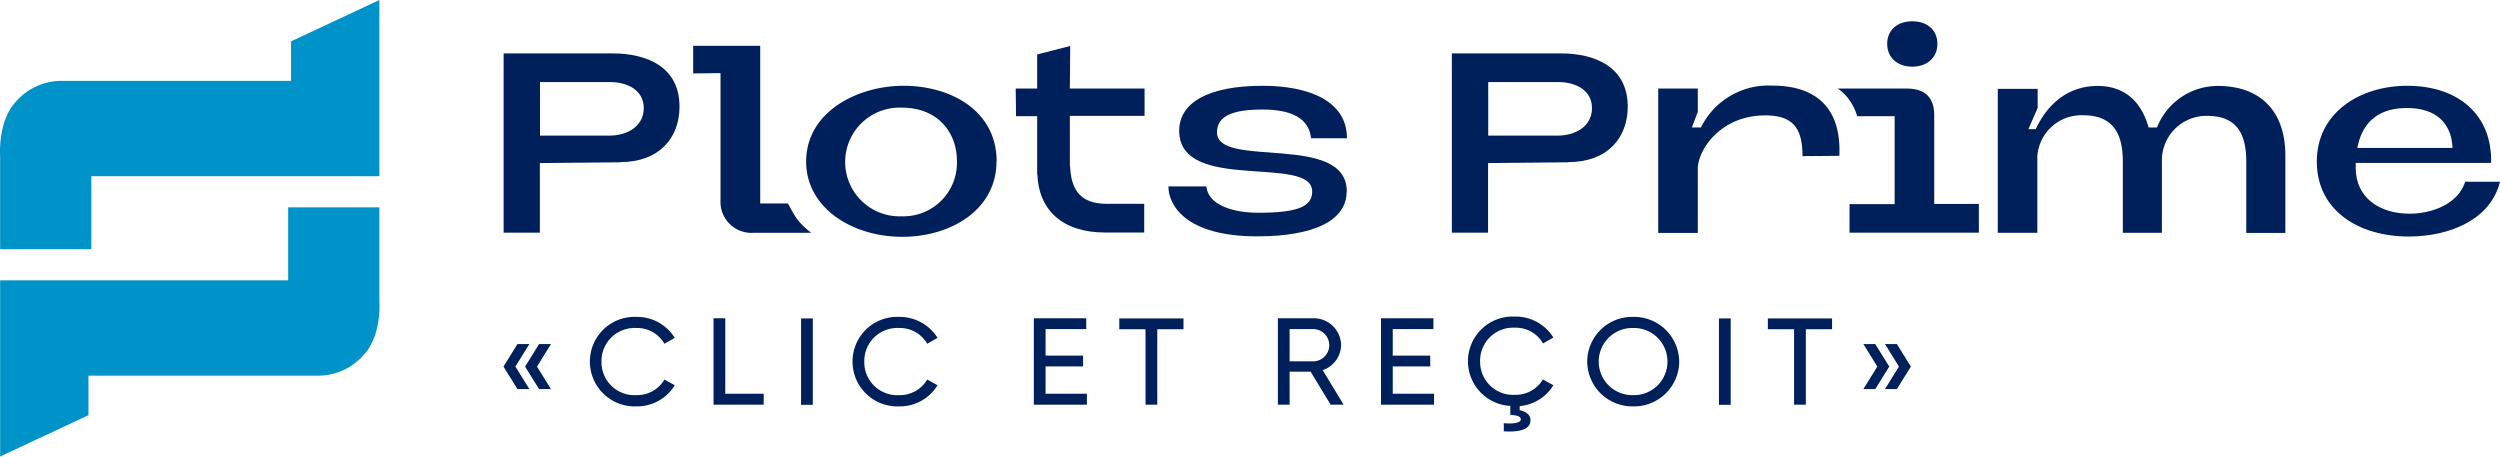
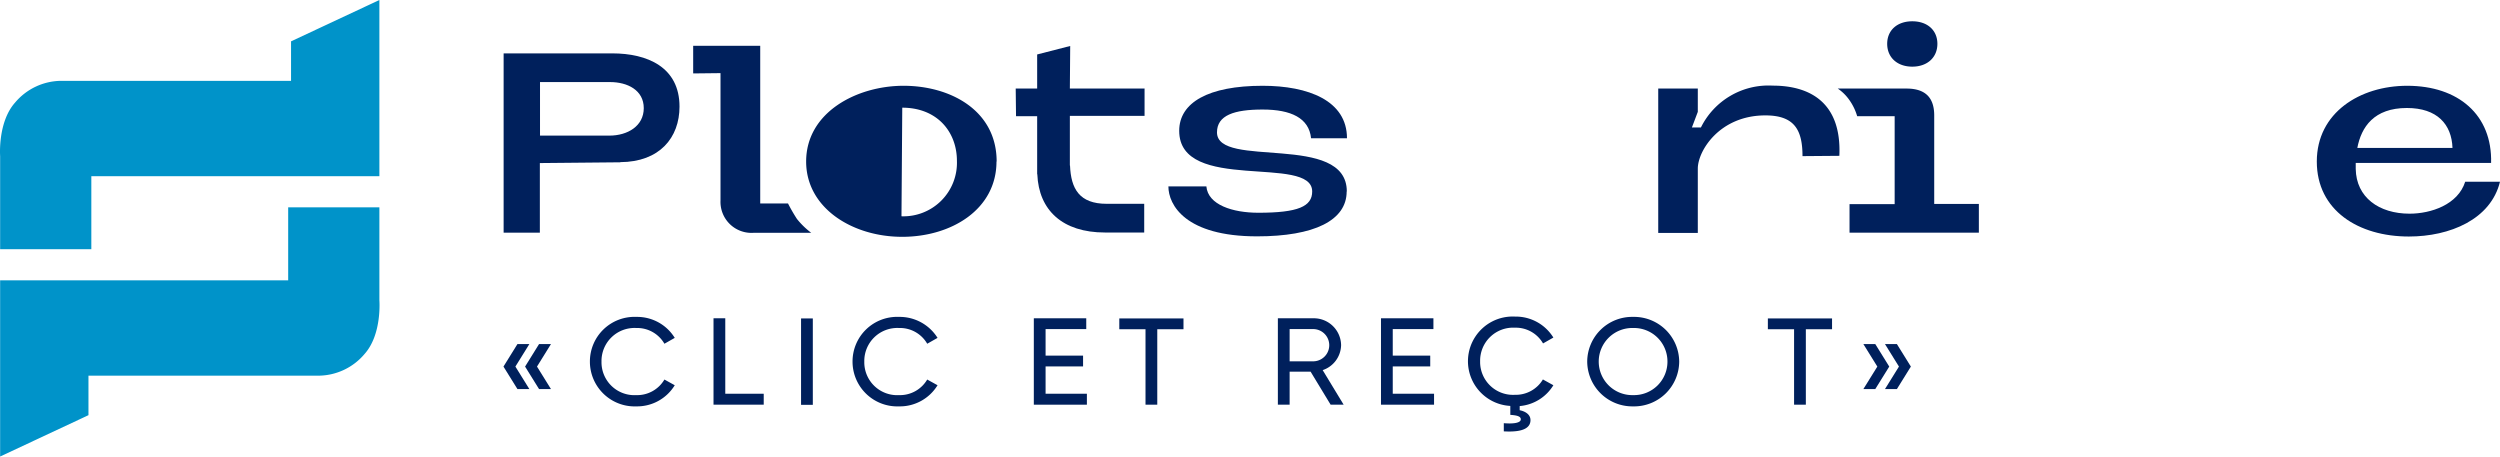
<svg xmlns="http://www.w3.org/2000/svg" width="360.118" height="65.761" viewBox="0 0 360.118 65.761">
  <g id="Groupe_7304" data-name="Groupe 7304" transform="translate(-233 -58)">
    <path id="Vector" d="M16.8,15.69,5.218,15.8V25.824H0V0H15.654c5.012,0,9.681,1.956,9.681,7.667,0,4.467-2.861,7.978-8.537,8ZM5.218,11.845H15.243c2.586,0,4.944-1.356,4.944-3.956s-2.357-3.756-4.852-3.756H5.241v7.712Z" transform="translate(305.546 65.689)" fill="#00205c" />
    <path id="Vector-2" data-name="Vector" d="M3.914,3.934,0,3.978V0H9.658V22.713h4.005a24.123,24.123,0,0,0,1.282,2.222,11.324,11.324,0,0,0,2.06,2H8.72a4.464,4.464,0,0,1-4.783-4.645V3.934Z" transform="translate(332.85 64.6)" fill="#00205c" />
-     <path id="Vector-3" data-name="Vector" d="M27.418,10.912c0,6.867-6.454,10.845-13.595,10.845S0,17.624,0,10.912C0,3.8,7.324,0,14.03,0S27.441,3.511,27.441,10.912ZM13.732,18.8a7.71,7.71,0,0,0,7.987-7.978c0-4.2-2.861-7.667-7.873-7.667A7.83,7.83,0,1,0,13.732,18.8Z" transform="translate(349.123 70.356)" fill="#00205c" />
+     <path id="Vector-3" data-name="Vector" d="M27.418,10.912c0,6.867-6.454,10.845-13.595,10.845S0,17.624,0,10.912C0,3.8,7.324,0,14.03,0S27.441,3.511,27.441,10.912ZM13.732,18.8a7.71,7.71,0,0,0,7.987-7.978c0-4.2-2.861-7.667-7.873-7.667Z" transform="translate(349.123 70.356)" fill="#00205c" />
    <path id="Vector-4" data-name="Vector" d="M25.679,15.223c0,4.178-4.669,6.467-12.908,6.467C2.449,21.691,0,17.157,0,14.49H5.47c.229,2.667,3.8,3.8,7.484,3.8,5.745,0,7.759-.911,7.759-3.067,0-5.378-19.156.289-19.156-8.734C1.556,2.422,5.745,0,13.572,0,20.14,0,25.725,2.133,25.725,7.556H20.552c-.3-2.911-2.884-4.134-6.98-4.134S7,4.245,7,6.712c0,5.312,18.7-.044,18.7,8.512Z" transform="translate(401.304 70.356)" fill="#00205c" />
-     <path id="Vector-5" data-name="Vector" d="M16.8,15.69,5.218,15.8V25.824H0V0H15.654c5.012,0,9.681,1.956,9.681,7.667,0,4.467-2.861,7.978-8.537,8ZM5.218,11.845H15.243c2.586,0,4.944-1.356,4.944-3.956s-2.357-3.756-4.852-3.756H5.241v7.712Z" transform="translate(442.134 65.689)" fill="#00205c" />
    <path id="Vector-6" data-name="Vector" d="M26.091,10.112l-5.31.044c0-3.845-1.213-5.867-5.355-5.867C8.857,4.289,5.7,9.379,5.7,11.956v9.267H0V.422H5.7V3.778L4.852,6.023h1.3A10.854,10.854,0,0,1,16.478,0c5.287,0,9.956,2.356,9.612,10.112Z" transform="translate(471.864 70.334)" fill="#00205c" />
    <path id="Vector-7" data-name="Vector" d="M1.694,26.335h6.5V13.668h-5.4a7.766,7.766,0,0,0-1.053-2.222A6.6,6.6,0,0,0,0,9.69H9.91c3.044,0,3.982,1.667,3.982,3.867V26.313h6.431v4.134H1.694V26.313ZM10.734,0c2.174,0,3.616,1.289,3.616,3.245s-1.442,3.289-3.616,3.289S7.118,5.2,7.118,3.245,8.56,0,10.734,0Z" transform="translate(497.726 61.067)" fill="#00205c" />
-     <path id="Vector-8" data-name="Vector" d="M5.745.422V3.156L4.417,6.223H5.47C7.53,1.845,10.825,0,14.4,0c3.181,0,6.088,1.556,7.324,5.978h1.213A9.42,9.42,0,0,1,31.7,0c5.767,0,9.727,3.245,9.727,10.067V21.179h-5.63V10.956c0-4.178-1.442-6.645-5.653-6.645a6.413,6.413,0,0,0-6.5,6.667V21.157h-5.63V10.89c0-4.178-1.511-6.667-5.745-6.667A6.359,6.359,0,0,0,5.7,10.134V21.157H0V.422H5.7Z" transform="translate(520.773 70.379)" fill="#00205c" />
    <path id="Vector-9" data-name="Vector" d="M5.607,11.09v.889c.069,4.089,3.341,6.445,7.759,6.445,3.067,0,6.958-1.289,8.01-4.6h5.012c-1.327,5.423-7.209,7.89-13.137,7.89C6,21.713,0,17.957,0,10.912S6.225,0,13.023,0c7.37,0,12.267,4.2,12.084,11.112H5.607ZM19.545,8.956c-.114-3.4-2.2-5.756-6.568-5.756-4.738,0-6.568,2.734-7.141,5.756Z" transform="translate(566.729 70.356)" fill="#00205c" />
    <path id="Vector-10" data-name="Vector" d="M18.561,6.089v3.978H7.8v7.156h.023c.137,3.334,1.327,5.512,5.287,5.512h5.4v4.134H12.862c-6.111,0-9.544-3.2-9.75-8.4H3.09V10.112H.046L0,6.134H3.09V1.222L7.85,0,7.8,6.134h10.78Z" transform="translate(379.31 64.623)" fill="#00205c" />
    <path id="Vector-11" data-name="Vector" d="M1.717,3.245,3.731,6.489H2.014L0,3.245,2.014,0H3.731Zm3.113,0L6.843,6.489H5.127L3.113,3.245,5.127,0H6.843Z" transform="translate(305.524 107.559)" fill="#00205c" />
    <path id="Vector-12" data-name="Vector" d="M0,6.445A6.425,6.425,0,0,1,6.706,0a6.366,6.366,0,0,1,5.516,3.022l-1.488.845A4.527,4.527,0,0,0,6.683,1.6,4.758,4.758,0,0,0,1.671,6.445a4.74,4.74,0,0,0,5.012,4.823,4.553,4.553,0,0,0,4.051-2.245l1.488.822A6.357,6.357,0,0,1,6.706,12.89,6.452,6.452,0,0,1,0,6.445Z" transform="translate(317.974 103.648)" fill="#00205c" />
    <path id="Vector-13" data-name="Vector" d="M7.232,10.89v1.556H0V0H1.694V10.868H7.209Z" transform="translate(335.78 103.848)" fill="#00205c" />
    <path id="Vector-14" data-name="Vector" d="M1.694,0V12.445H0V0Z" transform="translate(348.39 103.87)" fill="#00205c" />
    <path id="Vector-15" data-name="Vector" d="M0,6.445A6.425,6.425,0,0,1,6.706,0a6.434,6.434,0,0,1,5.539,3.022l-1.488.845A4.527,4.527,0,0,0,6.706,1.6,4.758,4.758,0,0,0,1.694,6.445a4.74,4.74,0,0,0,5.012,4.823,4.553,4.553,0,0,0,4.051-2.245l1.488.822A6.367,6.367,0,0,1,6.706,12.89,6.452,6.452,0,0,1,0,6.445Z" transform="translate(355.806 103.648)" fill="#00205c" />
    <path id="Vector-16" data-name="Vector" d="M7.644,10.89v1.556H0V0H7.553V1.556H1.694V5.378h5.4V6.934h-5.4v3.934H7.644Z" transform="translate(381.919 103.848)" fill="#00205c" />
    <path id="Vector-17" data-name="Vector" d="M9.246,1.556H5.47V12.423H3.776V1.556H0V0H9.246Z" transform="translate(394.232 103.87)" fill="#00205c" />
    <path id="Vector-18" data-name="Vector" d="M4.715,7.689H1.694v4.756H0V0H5.127A3.929,3.929,0,0,1,9.109,3.867a3.877,3.877,0,0,1-2.655,3.6l3.021,4.978H7.6L4.715,7.689ZM1.694,6.2H5.127a2.323,2.323,0,0,0,0-4.645H1.694Z" transform="translate(417.073 103.848)" fill="#00205c" />
    <path id="Vector-19" data-name="Vector" d="M7.644,10.89v1.556H0V0H7.553V1.556H1.694V5.378h5.4V6.934h-5.4v3.934H7.644Z" transform="translate(431.927 103.848)" fill="#00205c" />
    <path id="Vector-20" data-name="Vector" d="M10.734,9.067l1.488.822a6.3,6.3,0,0,1-4.852,3v.6c.893.178,1.556.667,1.556,1.422,0,.956-.778,1.8-3.845,1.622V15.357c1.648.133,2.449-.111,2.449-.556s-.572-.578-1.511-.645V12.868A6.443,6.443,0,0,1,6.706,0a6.366,6.366,0,0,1,5.516,3.022l-1.488.845A4.527,4.527,0,0,0,6.683,1.6,4.758,4.758,0,0,0,1.671,6.445a4.74,4.74,0,0,0,5.012,4.823,4.553,4.553,0,0,0,4.051-2.245Z" transform="translate(444.537 103.603)" fill="#00205c" />
    <path id="Vector-21" data-name="Vector" d="M0,6.445A6.471,6.471,0,0,1,6.614,0a6.5,6.5,0,0,1,6.637,6.445A6.5,6.5,0,0,1,6.614,12.89,6.5,6.5,0,0,1,0,6.445Zm11.558,0A4.82,4.82,0,0,0,6.614,1.6a4.835,4.835,0,1,0,0,9.667A4.816,4.816,0,0,0,11.558,6.445Z" transform="translate(461.634 103.648)" fill="#00205c" />
-     <path id="Vector-22" data-name="Vector" d="M1.694,0V12.445H0V0Z" transform="translate(480.607 103.87)" fill="#00205c" />
    <path id="Vector-23" data-name="Vector" d="M9.269,1.556H5.47V12.423H3.776V1.556H0V0H9.246V1.556Z" transform="translate(487.656 103.87)" fill="#00205c" />
    <path id="Vector-24" data-name="Vector" d="M3.731,3.245,1.716,6.489H0L2.014,3.245,0,0H1.716Zm3.113,0L4.829,6.489H3.113L5.127,3.245,3.113,0H4.829Z" transform="translate(501.411 107.559)" fill="#00205c" />
    <path id="Vector-25" data-name="Vector" d="M.019,22.491S-.348,17.6,2.17,14.779a8.758,8.758,0,0,1,6.66-3.134H41.924V5.956L54.649,0V25.38H13.156V35.892H.019Z" transform="translate(233 58)" fill="#0093c9" />
    <path id="Vector-26" data-name="Vector" d="M54.631,0V13.4s.389,4.889-2.128,7.712a8.758,8.758,0,0,1-6.66,3.134H12.725v5.689L0,35.892V10.512H41.494V0H54.608Z" transform="translate(233.018 87.869)" fill="#0093c9" />
  </g>
</svg>